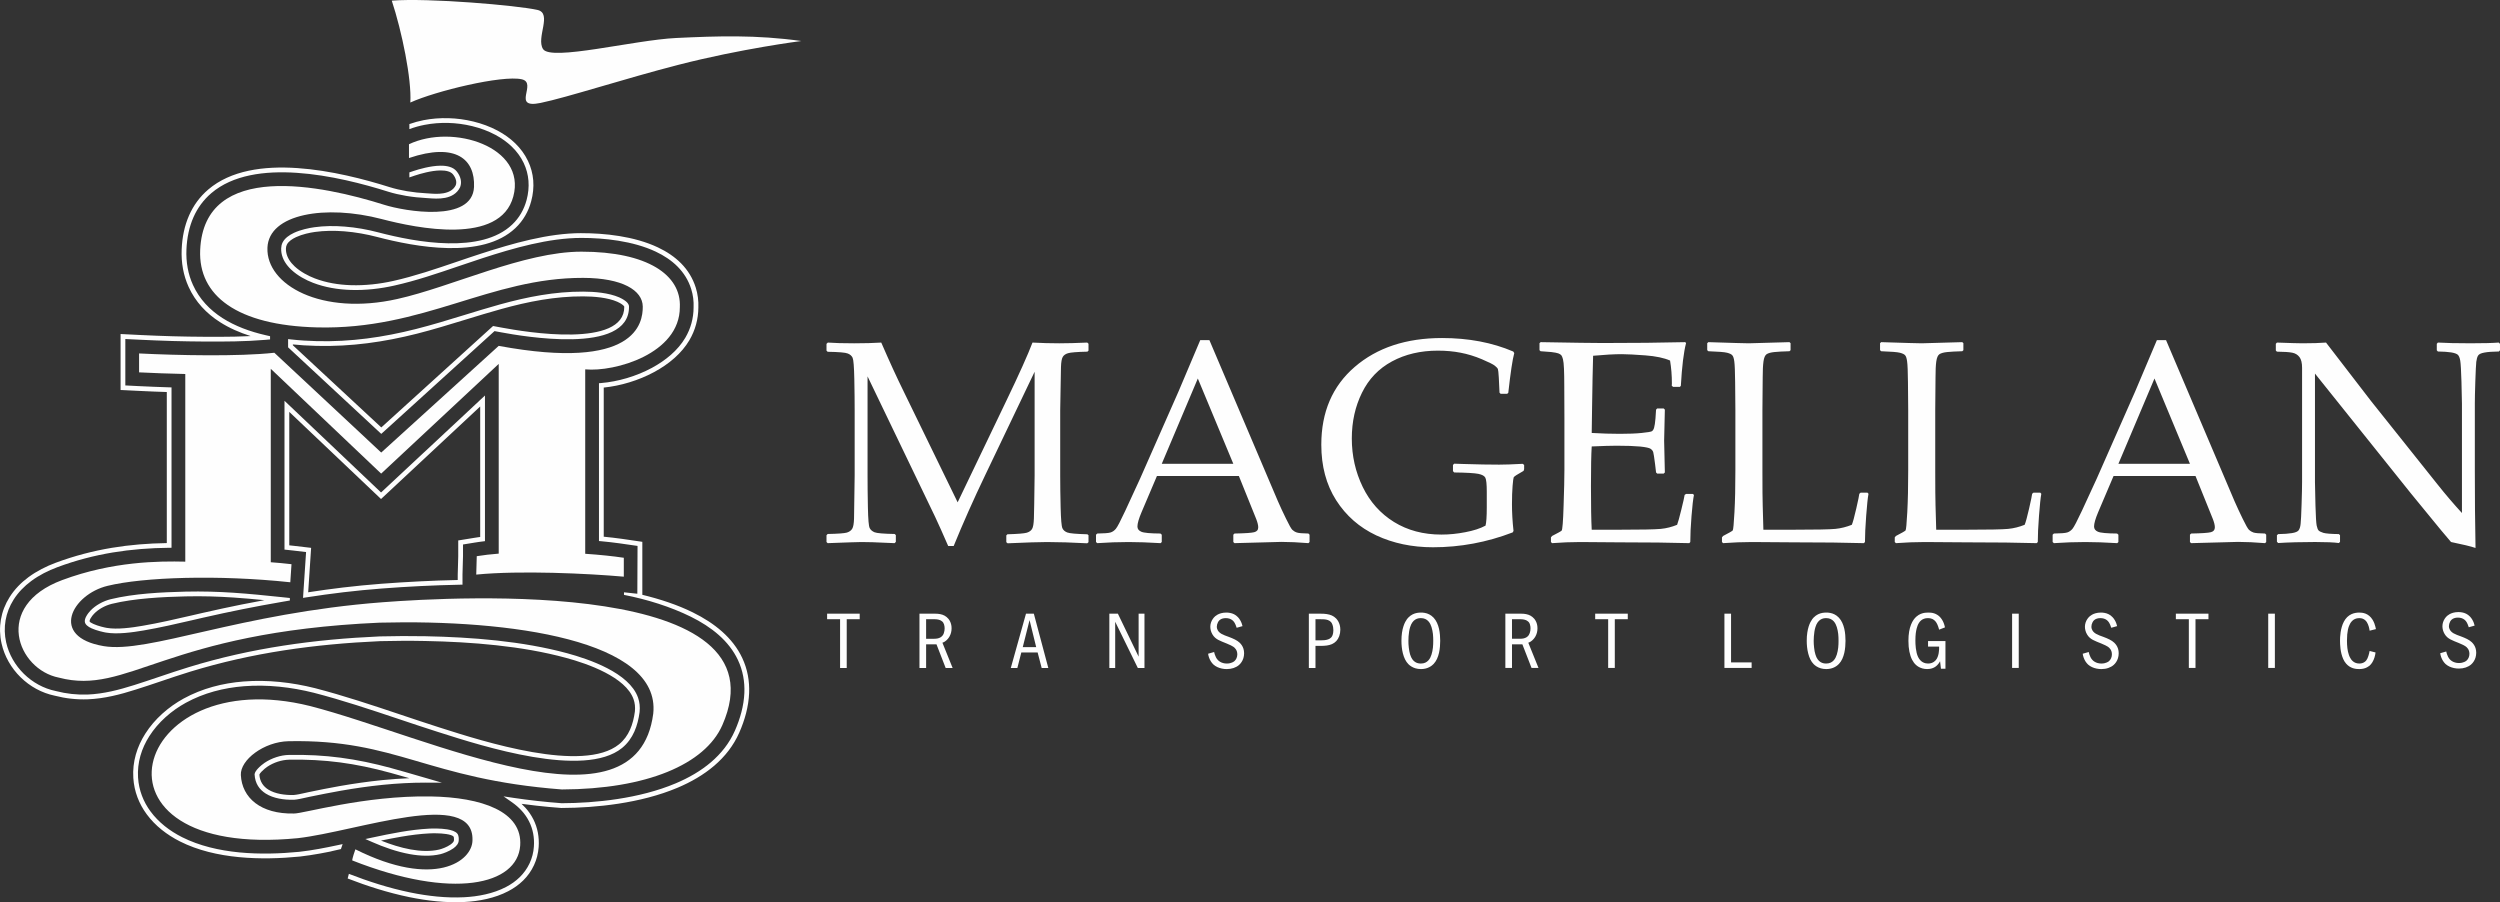
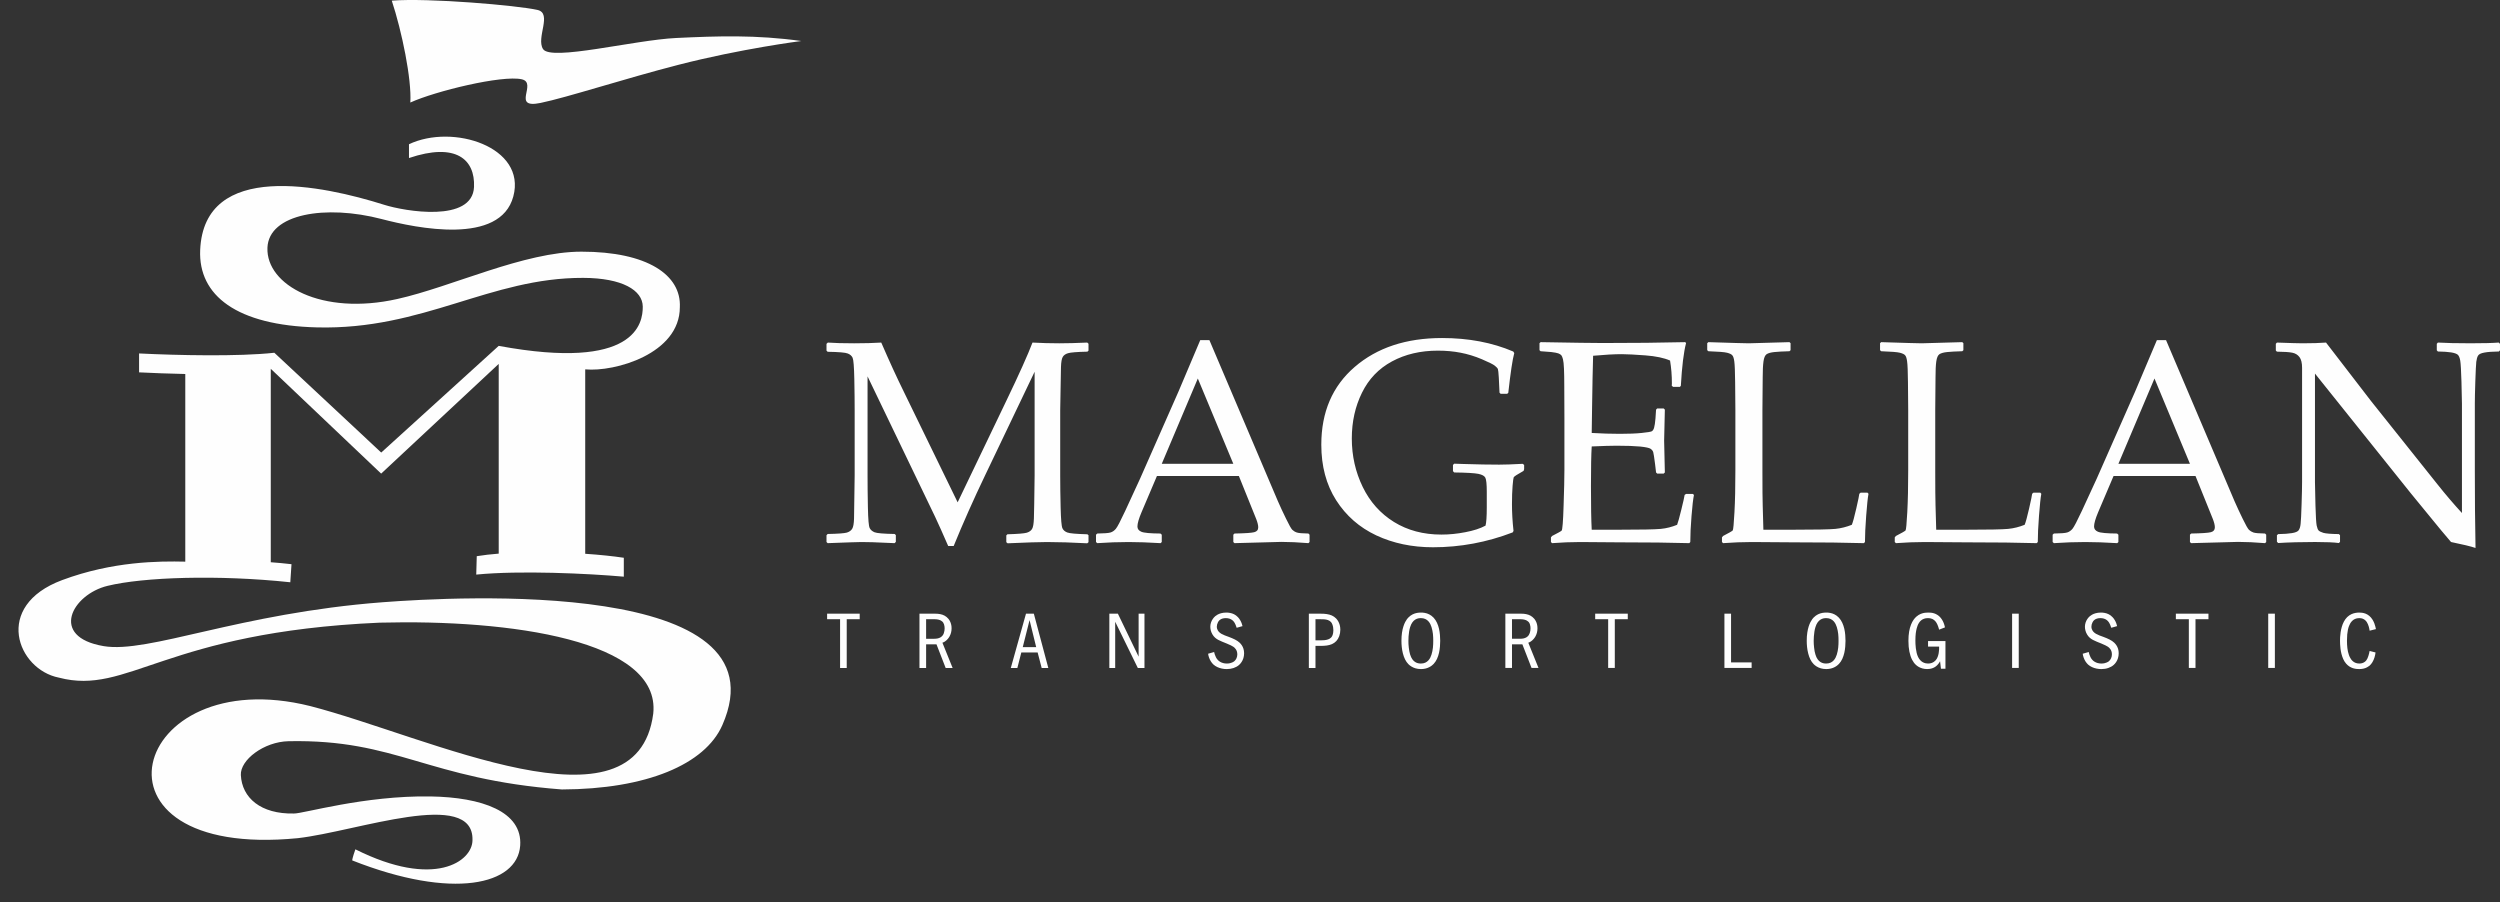
<svg xmlns="http://www.w3.org/2000/svg" xml:space="preserve" width="191.673mm" height="69.173mm" style="shape-rendering:geometricPrecision; text-rendering:geometricPrecision; image-rendering:optimizeQuality; fill-rule:evenodd; clip-rule:evenodd" viewBox="0 0 18918.53 6827.52">
  <rect x="0" y="0" width="18918.53" height="6827.52" fill="#333333" stroke="none" />
  <defs>
    <style type="text/css">  .fil0 {fill:#FEFEFE}  </style>
  </defs>
  <g id="Слой_x0020_1">
-     <path class="fil0" d="M3101.63 6463.66c-99.2,-17.91 -199.23,-53.65 -285.86,-91.9l-50.94 -22.5 54.38 -11.57c68.92,-14.74 140.44,-29.74 212.8,-41.94 72.17,-12.18 144.79,-21.56 215.43,-25.1 25.06,-1.36 85.76,-2.56 135.66,5.25 33.66,5.32 63.3,15.06 77.47,32.35 5.73,6.93 8.66,16.41 9.96,25.58 1.14,7.5 1.14,15.16 0.93,20.73l0 0.11 0 1.19 0 1.88c0,24.59 -17.46,45.69 -41.16,62.47 -31.82,22.56 -76.11,38.45 -97.47,43.66l-0.06 0c-71.47,16.88 -150.97,14.12 -231.14,-0.21l0 0zm-218.55 -102.58c71.21,28.4 148.52,53.3 224.89,67.15 75.54,13.56 150.11,16.22 216.51,0.53l0.01 -0.1c18.8,-4.39 57.46,-18.35 84.96,-37.78 14.96,-10.67 26.05,-22.24 26.05,-33.13l-0.1 0 0 -1.88 0.1 -0.36 0.06 -1.77c0.11,-4.08 0.11,-9.64 -0.74,-14.96 -0.51,-3.54 -1.19,-6.61 -2.08,-7.61 -7.71,-9.48 -29.23,-15.68 -55.07,-19.64 -46.78,-7.23 -104.56,-6.08 -128.57,-4.89 -68.87,3.39 -140.08,12.59 -211.1,24.64 -51.88,8.86 -103.87,19.12 -154.92,29.8l0 0zm215.37 -472.1c-49.12,-14.16 -98.26,-28.18 -147.33,-41.61l0 0.1c-131.02,-35.74 -254.18,-61.69 -378.23,-78.04 -124.31,-16.21 -250.06,-23.13 -386.08,-20.47 -27.76,0.62 -56.64,5.87 -84.36,14.84 -28.75,9.27 -56.1,22.6 -80.27,38.87 -9.85,6.61 -29.18,21.77 -43.91,37.55 -7.65,8.35 -13.81,16.27 -15.59,21.68 3.71,53.4 30.17,89.55 67.58,113.15 52.2,32.77 125.76,42.41 190.31,41.21l0 0 2.86 0 0 -0.21c23.29,-1.83 54.54,-8.85 82,-14.95 10.11,-2.25 19.64,-4.48 27.5,-6.1 41.37,-8.54 81.8,-16.93 119.35,-24.32 39.82,-7.77 79.76,-15.38 120.03,-22.51 105.77,-18.38 212.82,-33.85 320.81,-44.74 68.3,-6.84 136.77,-11.73 205.32,-14.44l0.01 0zm66.95 -18.02l56.57 16.35 122.02 35.42 -127.02 -0.21c-106.7,0 -213.64,6 -320.29,16.67 -106.27,10.79 -212.56,26.16 -318.16,44.7 -39.59,6.82 -79.46,14.43 -119.19,22.3 -42,8.02 -81.07,16.27 -119.04,23.97 -8.75,1.97 -17.66,3.9 -27,5.93 -28.75,6.51 -61.62,14.02 -87.09,15.94l-1.1 0 -3.91 0.1c-70.29,1.57 -151.13,-9.52 -210.1,-46.68 -47.47,-29.79 -80.86,-75.79 -84.51,-144.3l-0.1 -2.24 0.31 -1.83c2.35,-13.14 12.46,-27.76 25.06,-41.31 16.72,-18.08 38.96,-35.38 50.38,-43.14 26.83,-18.02 57.32,-32.77 89.08,-43.02 30.84,-10.17 63.21,-16.1 94.86,-16.68l0.06 0c137.86,-2.66 265.27,4.27 391.36,20.84 126.38,16.68 250.94,42.94 383.05,78.68l0.01 0.21c68.86,18.7 136.86,38.45 204.75,58.29l0 0zm-1395.86 -1385.26c117.71,7.81 235.81,19.95 363.08,33.18l60.74 6.41 0 19.02 -59.55 10.27c-105.81,18.34 -201.6,36.05 -298.55,55.59 -97.05,19.33 -193.46,40.27 -300.16,64.48 -26.19,6.1 -52.44,12.1 -78.69,18.24 -122.75,28.45 -246.58,57.05 -370.25,78.15 -42.4,7.2 -91.53,14.84 -140.5,18.8l-0.04 0c-49.8,4.17 -99.95,4.59 -143.9,-2.87 -16.08,-2.75 -70.06,-14.42 -109.02,-32.13 -27.05,-12.31 -48.23,-28.6 -50.74,-49.04 -1.7,-13.13 3.1,-27.92 10.68,-41.73 9.44,-17.6 23.61,-34.59 32.55,-43.96 19.83,-20.53 43.73,-38.36 69.39,-52.62 26.48,-14.96 55.17,-26.16 83.63,-33.13l0 0c87.26,-21.31 184.58,-34.59 282.27,-43.18 96.58,-8.24 194.83,-11.89 284.08,-14.11 128.4,-2.97 246.83,0.82 364.99,8.64l0 0zm231.22 55.95c-79.38,-7.82 -156.45,-14.74 -233.66,-19.96 -117.54,-7.81 -235.13,-11.56 -361.67,-8.65 -87.62,2.03 -184.57,5.72 -281.88,14.17 -96.25,8.33 -191.83,21.36 -276.76,42.09l-0.1 0c-25.36,6.27 -50.88,16.31 -74.64,29.55 -22.64,12.7 -43.58,28.28 -60.83,46.31 -7.44,7.71 -19.17,21.82 -26.85,35.99 -4.28,7.94 -7.23,15.59 -6.61,20.27 0.71,5.58 13.25,13.14 29.79,20.43 35.69,16.3 85.31,26.98 100.06,29.53 40.49,6.87 87.77,6.51 135.1,2.5l0 0c48.11,-3.86 96.03,-11.36 137.38,-18.49 122.9,-20.84 246.12,-49.45 368.25,-77.64 26.24,-6.08 52.53,-12.35 78.7,-18.22 108.89,-24.81 205.62,-45.69 301.11,-64.92 56.58,-11.31 113.48,-22.1 172.61,-32.98l0 0zm1499.19 -193.55l0 58.51 0 17.71 -17.81 0.33c-99.41,1.91 -199.17,5.52 -298.94,10.36 -98.51,4.79 -197.6,11.19 -296.37,18.75 -97.06,7.28 -192.86,16.99 -288.05,28.07 -96.07,11.46 -190.41,24.59 -283.35,39.18l-22.19 3.54 1.4 -22.5 21.58 -324.46 -98.21 -11.52c-9.48,-0.99 -17.71,-1.92 -24.44,-2.66 -9.28,-1 -17.71,-1.92 -24.38,-2.61l-16.31 -1.67 0 -16.26 0 -1067.98 0 -41.94 30.48 28.91 700.29 664.96 755.97 -705.53 30.42 -28.3 -0.1 41.58 0 1044.59 0.1 16 -15.93 2.02c-11.46,1.31 -21.99,2.88 -31.57,4.18 -11.08,1.61 -21.58,3.28 -31.52,4.89l-87.21 14.12 0 88.47c0,22.14 -1.1,46.15 -1.98,70.18 -0.99,22.5 -1.88,44.79 -1.88,69.07l0 0zm-36.14 41.01l0 -41.01c0,-22.24 0.93,-46.46 2.02,-70.48 0.95,-22.31 1.83,-44.6 1.83,-68.77l0 -103.82 0 -15.38 15.21 -2.35 102.32 -16.67c11.3,-1.91 22.08,-3.52 32.31,-4.99 5.63,-0.78 11.08,-1.52 16.35,-2.18l0.01 -987.46 -738.07 688.68 -12.4 11.51 -12.24 -11.61 -682.1 -647.63 0 1009.74 8.37 0.94c9.7,1 17.88,1.92 24.66,2.66l115.28 13.48 17.09 1.97 -1.19 17.09 -21.14 319.2c87.93,-13.54 175.31,-25.68 262.51,-36.05 95.49,-11.3 191.88,-20.74 289.45,-28.3 97.74,-7.29 196.97,-13.69 297.42,-18.59 93.47,-4.7 187.65,-8.02 282.32,-10l0 0zm-823.86 2223.6c144.09,56.16 302.95,107.68 463.6,140.72 136.97,28.17 275.32,43.03 407.19,36.41 106.65,-5.27 222.19,-27.14 318.58,-77.63 76.37,-39.86 140.7,-98.1 178.89,-180.51 9.01,-19.33 16.27,-39.44 21.57,-60.34l0 0c5.44,-20.74 8.86,-42.29 10.32,-64.28 2.56,-33.92 0.72,-67.56 -5.53,-100.33 -6.04,-31.37 -16.36,-62.05 -31.2,-91.28l0 0c-14.59,-28.92 -32.71,-54.86 -53.66,-78.25 -22.25,-24.8 -47.92,-47.2 -76.16,-66.74l-63.15 -44.06 76.01 11.5c59.29,8.86 118.67,16.46 178.02,23.09 59.39,6.61 119.19,12.24 179.68,16.83l4.79 0.46 3.6 0c251.63,-0.89 585.51,-34.07 860.49,-150.19 197.87,-83.41 365.14,-210.02 448.24,-398.55 40.48,-91.9 67.68,-189.05 71.64,-285.9 3.44,-84.56 -10.78,-169.11 -49.13,-250.23 -67.66,-143.05 -198.17,-248.65 -357.43,-327.11 -151.65,-74.61 -329.36,-130.46 -504.3,-164.53l0 -19.54 100.92 10.9c0,-119.78 1.61,-242.1 1.61,-361.86 -91.69,-13.7 -183.12,-27.14 -275.55,-35.59l-16.35 -1.46 0 -16.35 0 -1161.3 0 -16.67 16.51 -1.24c127.12,-10.69 264.97,-50.69 383.96,-114.77 106.85,-57.77 198.37,-135.03 252.82,-227.82 20.59,-35.01 36.15,-71.94 46.58,-109.97 10.47,-38.4 15.94,-78.04 16.1,-118.58l0 -0.78c1.05,-23.75 0,-47.61 -2.97,-71.05 -2.96,-22.88 -7.87,-45.59 -14.89,-67.83 -42.2,-134.85 -143.42,-224.5 -267.99,-283.33 -174.11,-82.1 -393.55,-104.08 -562.86,-104.08l0 0c-123.94,0 -251.95,19.23 -378.27,47.92 -127.13,28.82 -252.41,67.28 -370.63,105.5 -57.67,18.75 -118.88,39.49 -180.52,60.55 -160.56,54.74 -323.78,110.43 -486.64,146.64l0 0c-104.29,23.49 -217.71,36.73 -329.82,33.08 -98.37,-3.28 -195.73,-19.64 -284.81,-53.86 -53.25,-20.31 -116.07,-53.4 -164.16,-98.37 -37.98,-35.52 -66.89,-78.46 -75.18,-128.62 -0.88,-5.69 -1.5,-11.51 -1.88,-17.09l0 0 0 -0.11c-0.41,-5.52 -0.47,-11.31 -0.21,-17.18 0.26,-7.56 1.2,-15.07 2.91,-22.41 1.9,-7.61 4.49,-14.96 8.03,-21.88 16.1,-31.52 48.45,-55.12 85.9,-72.64 51.33,-23.91 113.11,-36.62 153.8,-42.35 74.09,-10.36 152.39,-11.29 230.27,-4.89 86.47,6.72 172.91,22.41 252.55,43.39 145.63,38.03 341.34,79.76 530.31,83.1 186.56,3.58 366.71,-30.01 484.03,-141.55 26.67,-25.21 49.13,-53.71 67.1,-84.34 18.51,-31.41 32.57,-65.7 42.31,-101.95 12.91,-48.51 17.91,-97.38 14.11,-145.41 -3.7,-46 -15.48,-91.49 -36.31,-134.93 -44.8,-93.68 -122.48,-163.59 -214.17,-212.67 -109.4,-58.39 -238.49,-87 -355.82,-90.03 -59.96,-1.61 -121.17,2.93 -181.08,14.76 -38.87,7.55 -76.96,18.24 -113.83,32.03l0 -38.23c34.79,-12.4 70.69,-22.2 107,-29.43 62.1,-12.1 125.91,-16.88 188.69,-15.17 122.48,3.28 257.42,33.18 371.98,94.25 97.98,52.41 181.35,127.8 229.74,228.97 22.82,47.61 35.8,97.36 39.91,147.63 4.08,52.1 -1.34,105.2 -15.42,157.5 -10.41,39.28 -25.84,76.43 -46.04,110.8 -19.74,33.76 -44.23,64.71 -73.31,92.38 -125.39,119.14 -314.47,155.09 -509.51,151.44 -192.61,-3.48 -391.2,-45.9 -538.62,-84.4 -77.64,-20.31 -161.83,-35.46 -246.43,-42.29 -75.65,-5.89 -151.34,-5.21 -222.5,4.69 -38.13,5.36 -95.96,17.3 -143.53,39.48 -30.83,14.43 -56.98,32.83 -68.97,56.27 -2.29,4.8 -4.07,9.33 -5.15,13.91 -1.14,4.8 -1.82,10.02 -1.98,15.27 -0.15,4.37 -0.16,9.07 0.17,13.75l0 0c0.31,4.6 0.78,9.17 1.55,13.44 6.83,41.43 31.47,77.74 64.09,108.26 44.13,41.21 102.68,71.85 152.53,91.07 85.39,32.65 178.69,48.35 273.14,51.36 108.78,3.58 219.23,-9.32 320.87,-32.15l0 0.01c160.25,-35.69 322.74,-91.17 482.89,-145.72 59.75,-20.32 119.14,-40.69 181.14,-60.63 118.88,-38.45 245.38,-77.2 373.58,-106.33 128.95,-29.28 259.6,-48.93 386.2,-48.93l0 0.21c173.49,-0.21 398.49,22.56 578.28,107.44 132.95,62.66 241.36,159.15 287.01,305.07 7.54,23.96 12.96,48.72 16.14,74.14 3.3,25.57 4.39,51.32 3.4,77.06 -0.41,43.55 -6.16,86.17 -17.51,127.27 -11.3,41.32 -28.07,81.01 -50.21,118.79 -58.04,98.87 -154.53,180.66 -266.79,241.2 -118.27,63.81 -254.44,104.52 -381.56,117.44l0.01 1128.53c92.79,8.84 184.56,22.6 276.67,36.46l15.37 2.39 0 15.58c0,127.02 0,254.19 0,381.31l0 3.96c133.63,32.45 264.97,75.39 381.57,132.89 166.08,81.59 302.51,192.62 374.05,344 41,86.58 56.2,176.87 52.55,266.89 -4.17,101.86 -32.44,203.48 -74.65,299.26 -87.26,197.92 -261.52,330.19 -467.25,417.09 -280.23,118.16 -619.18,152.12 -874.45,152.95l-4.84 0 -1.41 0 -4.8 -0.41c-60.39,-4.48 -120.71,-10.17 -180.93,-16.89 -38.19,-4.36 -76.17,-8.96 -113.93,-14.06 10.41,9.58 20.36,19.75 29.91,30.42 23.08,25.53 42.93,54.23 58.96,85.8l0.06 0c16.4,32.35 27.76,66.22 34.49,101.02 6.82,35.74 8.85,72.58 6.2,109.51 -1.73,23.7 -5.59,47.4 -11.52,70.58l0.06 0.21c-5.79,22.61 -13.71,44.76 -23.76,66.43 -41.89,90.5 -112.02,153.9 -195.02,197.24 -101.58,53.3 -222.4,76.17 -333.67,81.79 -134.83,6.83 -276.21,-8.43 -415.99,-37.13 -161.7,-33.3 -321.08,-84.78 -465.43,-140.83l9.07 -35.22zm-743.26 -4069.56c-82.9,-26.15 -162.12,-60.63 -232.84,-106.11 -100.87,-64.72 -184.38,-151.13 -236.59,-266.32 -19.97,-43.82 -33.91,-89.61 -42.56,-136.34 -8.92,-48.51 -11.93,-98.21 -9.79,-148.22 3.81,-90.91 21.44,-178.28 56.76,-257.77 32.32,-72.94 79.5,-138.99 144.47,-194.43 170.18,-145.19 419.73,-179.42 674.32,-162.01 252.3,17.12 509.66,84.65 698.57,144.3 40.06,12.6 85.01,22.82 130.6,30.53 49.65,8.22 99.88,13.75 145.09,15.78l0.05 0c7.04,0.32 13.33,0.68 20.58,1.3 56.54,4.58 166.24,13.24 203.45,-61.96 4.74,-12.65 4.74,-25.67 2.02,-37.75 -3.75,-16.46 -12.6,-31.84 -22.71,-44.54 -17.77,-22.51 -53.82,-30.06 -94.76,-29.86 -70.43,0.72 -153.74,25.37 -193.75,38.66l-41.72 14.16 0 -38.09 30.26 -10.16c41.83,-14.12 129.41,-39.59 204.96,-40.47 51.1,-0.53 97.2,10.37 123.25,43.35 13.09,16.44 24.59,36.73 29.6,59.02 4.32,19 3.96,39.26 -3.81,59.48l-0.32 0.95 -0.31 0.62c-47.71,97.74 -174.05,87.68 -238.91,82.58 -8.12,-0.58 -15.42,-1.2 -19.49,-1.32 -46.78,-2.22 -98.51,-7.71 -149.46,-16.24 -47.31,-7.98 -94.08,-18.56 -135.51,-31.57 -186.97,-59.13 -441.51,-125.97 -690.13,-142.74 -246.3,-16.88 -486.72,15.48 -648.39,153.31 -60.84,52 -104.89,113.48 -135.11,181.66 -33.26,74.87 -49.92,158.11 -53.62,244.59 -2.01,47.41 0.87,94.41 9.29,140.31 7.96,43.86 21.16,86.79 39.96,128.11 49.06,108.04 127.9,189.68 223.17,250.74 96.11,61.63 209.26,102.84 325.84,129.52l34.6 7.92 0 24.44 -37.09 3.28c-74.61,6.4 -151.85,9.73 -229.37,11.46 -76.57,1.67 -153.11,1.56 -227.75,1.25 -81.78,-0.42 -163.52,-1.93 -245,-4.08 -82.74,-2.45 -165.11,-5.72 -246.92,-9.68l-109.15 -5.36 0 109.23 0 143.07 0 98.93 98.83 5.04c39.25,1.98 78.19,3.6 116.61,5.21 39.46,1.62 78.4,2.87 116.68,4.17l17.46 0.52 0 17.41 0 1178.28 0 17.81 -17.83 0.11c-145.23,1.5 -287.2,12.41 -427.78,35.69 -140.27,23.54 -279.05,59.34 -417.95,111.11 -70.05,26.16 -138.56,60.45 -198.67,105.24 -52.07,38.77 -97.89,85.08 -132.96,140.72 -30.77,48.81 -51.13,101.54 -60.65,156.29 -9.44,54.55 -8.1,111.13 4.59,167.29 20.36,90.86 68.45,173.28 134.16,237.88 65.72,64.54 149.27,111.02 240.41,129.67l0.89 0.26c39.61,10.32 79.46,17.62 119.73,22.09 40.24,4.37 80.66,5.83 121.61,4.37 59.8,-2.35 118.95,-11.3 177.51,-23.91 58.79,-12.82 116.81,-29.6 174.44,-47.71l0 0c65.1,-20.53 126.82,-41.53 188.71,-62.26 74.49,-25.17 148.96,-50.38 224.58,-73.45 237.46,-73 475.25,-125.56 715.58,-162.71 240.38,-37.35 483.09,-58.91 730.82,-69.91l0.37 0c57.09,-1.51 114.5,-2.34 172.01,-2.56 57.43,-0.31 114.84,0.22 172.03,1.31 174.58,3.48 358.22,12.76 540.15,32.44 182.39,19.85 363.58,50.5 532.84,96.49 82.42,22.41 198.86,59.34 302.69,113.15 106.22,54.97 199.73,128.21 232.92,222.6 6.05,17.19 9.95,34.81 11.88,52.52 2.02,18.55 1.98,37.15 0,55.75l0 0.72c-6.82,51.01 -18.87,101.75 -39.65,148.06 -21.04,46.99 -51.11,89.67 -93.3,124.05 -286.58,232.39 -1055.8,-13.65 -1379.9,-117.32l-20.52 -6.43c-97.48,-31.14 -192.34,-62.87 -287.42,-94.76 -214.23,-71.79 -429.65,-143.94 -645.33,-199.52l0 0c-169.16,-42.31 -350.62,-63.47 -527.43,-49.45 -154.02,12.14 -304.46,50.91 -440.16,125.24l0 0c-109.6,60.06 -209.38,147.38 -276.48,252.79 -58.87,92.36 -92.49,199 -85.27,313.3 6.21,97.68 40.85,183.64 94.55,256.43 60.19,81.69 144.39,147.22 239.41,194.95 129.85,65.42 279.54,99.92 432.31,114.87 153.54,14.75 310.19,9.64 453.37,-4.37l1.56 -0.21c49.12,-5.53 98.19,-13.13 147.17,-21.89 48.61,-8.75 98.47,-18.9 148.59,-29.69l31.1 -6.72 -10.27 30.01c-0.88,2.76 -1.67,5.21 -2.51,7.71l-63.75 14.49c-5.73,1.5 -11.31,2.92 -16.67,4.26 -26.57,5.27 -53.19,10.48 -80.14,15.38 -50.43,8.96 -100.45,16.77 -149.42,22.34l-0.31 0 -1.92 0.23c-145.04,14.26 -304.09,19.43 -460.11,4.17 -156.96,-15.17 -311.01,-50.85 -445.25,-118.42 -99.71,-50.17 -188.43,-119.25 -252.13,-205.73 -57.7,-78.15 -94.94,-170.47 -101.57,-275.44 -7.74,-122.54 28.07,-236.41 90.93,-334.99 70.52,-110.81 175.02,-202.29 289.48,-265.16l0.05 0c140.59,-76.9 295.89,-117.02 454.52,-129.41 180.98,-14.39 366.38,7.07 539.13,50.33l0.06 0c217.67,56.41 433.39,128.52 647.87,200.35 96.81,32.46 193.34,64.82 286.85,94.76l20.53 6.51c318.58,101.85 1074.82,343.58 1346.29,123.43 37.51,-30.43 64.28,-68.51 83.21,-110.81 19.17,-42.67 30.37,-89.66 36.73,-137.49 1.62,-16.14 1.71,-32.45 0,-48.33 -1.68,-15.06 -4.95,-30.01 -10.17,-44.55 -29.7,-84.23 -116.38,-151.17 -215.37,-202.39 -101.28,-52.62 -215.04,-88.72 -295.59,-110.51 -167.07,-45.58 -346.35,-75.8 -527.17,-95.43 -181.35,-19.76 -363.91,-28.91 -537.12,-32.26 -57.15,-1.25 -114.26,-1.62 -171.31,-1.46 -56.71,0.21 -113.76,1.15 -170.87,2.56l0 0c-246.72,10.99 -488.1,32.67 -726.75,69.5 -238.6,36.93 -474.6,89.14 -710.61,161.5 -74.94,23.09 -149.43,48.15 -223.7,73.36 -63.93,21.58 -127.8,43.03 -189.32,62.36l-0.07 0c-58.63,18.65 -117.77,35.74 -177.59,48.66 -60.1,13.13 -121.24,22.2 -183.78,24.65 -42.87,1.61 -85.12,0 -126.94,-4.59 -41.58,-4.47 -82.87,-12.24 -124.26,-22.82 -98.04,-20.31 -187.56,-70.17 -258.05,-139.41 -70.54,-69.18 -122.07,-157.81 -144.03,-255.59 -13.74,-60.95 -15.21,-122.16 -4.96,-181.09 10.32,-59.56 32.38,-116.75 65.79,-169.53 37.54,-59.65 86.43,-109.29 141.88,-150.49 62.98,-46.69 134.53,-82.74 207.62,-109.99 141.23,-52.51 282.24,-89.03 424.6,-112.84 136.43,-22.71 274.47,-33.7 415.49,-35.84l0 -1143.17c-33.63,-1.05 -66.82,-2.12 -99.56,-3.48 -39.37,-1.62 -78.41,-3.23 -116.96,-5.27l-115.95 -5.77 -17.2 -0.72 -0.04 -17.2 0 -116.22 0 -143.07 0 -128.2 0 -18.91 18.94 0.93 128.04 6.41c82.39,4.07 164.53,7.2 246.24,9.54 81.58,2.24 163,3.7 244.04,4.06 74.34,0.41 150.61,0.53 227.02,-1.09 39.92,-0.94 80,-2.25 120.07,-4.27l0 0zm976.33 729.04l-687.05 -638.39 -5.79 -5.26 0 -7.87 0 -34.49 0 -20.17 19.91 2.35c33.9,3.86 67.5,6.62 100.23,8.86 33.49,2.14 65.75,3.48 96.43,4.26 128.84,3.29 254.23,-3.96 378.64,-19.85 124.3,-15.72 247.81,-40.37 372.75,-71.98 122.53,-31.06 242.51,-67.89 362.44,-104.72 90.7,-27.88 181.39,-55.79 273.04,-81.22 103.73,-28.6 206.76,-53.09 310.91,-70.18 104.29,-17.14 209.83,-26.98 318.46,-26.67 42.46,0.11 90.54,2.14 137.74,8.66 47.94,6.49 95.3,17.4 135.72,35.1 11.04,5.05 31.57,15.27 47.26,27.68 12.35,9.63 22.3,21.04 25.31,33.86l0.02 0.11c0.36,1.55 0.56,2.96 0.72,4.47l0 0.31c0.17,1.15 0.21,2.46 0.21,3.75l0 0.11c1.61,185.63 -202.56,241.27 -428.25,246.26 -218.28,5.05 -456.83,-36.83 -538.83,-52.1l-50.69 -9.39 -844.8 766.73 -12.3 10.99 -12.08 -11.21zm-656.84 -659.43l669.19 621.78 839.23 -761.51 6.66 -5.98 8.72 1.61 59.38 10.99c81.18,14.96 317.02,56.6 531.61,51.69 207.13,-4.74 394.37,-52.41 393.11,-209.89l-0.11 -0.74 -0.04 0 0 -0.32c-0.89,-3.54 -5.89,-8.7 -12.51,-13.7 -12.93,-10.36 -30.17,-18.9 -39.45,-23.03 -36.97,-16.26 -81.1,-26.25 -126.01,-32.45 -45.69,-6.21 -91.95,-8.23 -132.95,-8.44 -106.43,-0.42 -210.05,9.49 -312.73,26.26 -102.64,16.98 -204.43,40.99 -307.02,69.5 -91.11,25.27 -181.65,52.92 -272.15,80.79 -120.86,37.04 -241.88,74.3 -364.15,105.4 -125.77,31.88 -250.69,56.57 -377.02,72.66 -126.13,16.06 -253.41,23.29 -383.95,20.08 -32.2,-0.74 -65.03,-2.14 -97.84,-4.18 -27.03,-1.88 -54.38,-4.11 -81.95,-6.93l0 6.42z" />
    <path class="fil0" d="M1402.1 4250.22l0 -1420.01c-126.75,-2.86 -247.71,-7.23 -349.63,-12.45 0,-47.61 0,-95.24 0,-143.06 285.05,14.16 752.27,24.73 1023.63,-5.27l808.81 755.2 889.04 -807.29c1036.88,191.97 1091.1,-171.98 1090.12,-297.21 -1.04,-123.63 -154.88,-216.46 -450.78,-217.35 -706.44,-2.14 -1207.83,394.79 -2013.81,374.73 -607.57,-15.06 -899.4,-241.05 -884.65,-585.46 29.05,-681.44 927.68,-488.93 1392.02,-342.39 157.08,49.75 668.72,137.22 680.29,-135.03 8.9,-207.61 -135.81,-339.16 -492.21,-218.75l0 -104.41c331.59,-157.44 889.98,20.01 789.57,395.01 -99.24,370.87 -730.13,240.73 -996.81,171.03 -421.58,-110.3 -854.4,-41.11 -863.92,217.67 -10.3,281.63 409.63,516.17 982.65,387.44 411.46,-91.48 958.65,-358.17 1393.49,-358.17 501.07,0 756.41,177.24 744.72,420.27 0.02,352.74 -492.68,491.44 -716.07,470.38l0 1395.53c108.1,7.33 208.65,17.71 292.06,30.21 0,47.6 0,95.34 0,143.05 -274.23,-24.32 -785.01,-48.25 -1116.7,-15.78 0,-47.82 3.9,-91.53 3.9,-139.25 50.28,-8.28 106.34,-14.59 166.15,-19.39l0 -1435.68 -889.66 830.27 -835.27 -793.23 0 1463.87c50.16,3.7 102.21,8.28 156.86,14.8l-9.06 136.74c-545.61,-58.14 -1112.51,-39.17 -1383.15,27.14 -267.28,64.72 -443.83,385.84 -29.43,456.07 338.3,57.4 1022.25,-248.99 2110.46,-332.02 561.76,-42.72 3062.78,-184.58 2571.4,930.29 -131.22,297.54 -574.63,484.35 -1214.02,486.39 -1024.33,-78.25 -1245.78,-381.26 -2067.99,-365.14 -187.18,3.73 -366.98,141.9 -361.53,255.99 8.32,172.65 151.01,296.49 400.92,291.17 66.53,2.76 533.74,-137.22 1033.97,-129.2 389.11,6.2 697.69,113.78 678.99,372.71 -21.48,296.89 -508.69,412.3 -1270.97,111.43 0,-2.98 0.73,-18.45 23.92,-83.94 597.97,299.77 886.43,91.17 886.07,-69.7 10.68,-395.74 -874.97,-65.65 -1321.4,-14.75 -1688.2,165.73 -1272.39,-1341.71 94.04,-999.53 897.58,231.67 2471.69,1009.79 2595.31,57.09 59.23,-555.35 -1083.25,-714.3 -2071.68,-688.35 -1628.17,72.16 -1903.57,553.42 -2426.53,415.84 -313.29,-61.53 -501.27,-542.03 25.67,-738.21 382.19,-142.34 731.75,-144.05 931.23,-139.31l0 0z" />
    <path class="fil0" d="M5116.48 287.5c-316.27,15.17 -947.44,177.14 -1007.03,83.84 -54.49,-85.59 72.51,-270.24 -42.37,-296.23 -150.28,-34.06 -827.23,-92.47 -1102.42,-70.18 76.28,230.48 151.5,595.79 140.45,770.99 188.02,-85.96 695.13,-209.5 843.39,-175.84 121.97,27.56 -83.71,225.49 141.82,178.91 200.51,-41.22 632.15,-182.45 1042.2,-288.1 476.58,-122.69 931.3,-180.52 931.3,-180.52 -340.83,-47.61 -631.79,-37.92 -947.34,-22.86l0.01 -0.02z" />
    <path class="fil0" d="M17239.92 4109.5l-9.53 -9.95 0 -49.24 9.53 -8.49c43.86,-0.66 78.66,-3.22 104.44,-7.6 25.95,-3.96 42.83,-11.4 50.5,-21.25 7.39,-10.21 12.55,-25.95 14.83,-48.15 2.72,-22.41 4.91,-71.93 7.4,-149.77 2.56,-77.85 3.7,-133.43 3.7,-166.96l0 -865.03c0,-36.52 -6.61,-63.56 -19.74,-81.06 -13.13,-17.09 -31.11,-28.4 -54.14,-32.87 -22.55,-4.81 -61.68,-7.23 -116.53,-7.98l-8.24 -8.7 0 -50.48 8.24 -9.6c98.66,3.65 163.01,5.54 193.69,5.54 72.36,-0.01 131.53,-1.88 178.01,-5.52l341.14 443.23 502.1 629.54c60.65,76.43 122.48,148.72 185.25,217.13l0 -828.33c0,-25.69 -1.05,-80.39 -3.64,-164.47 -2.5,-83.63 -5.48,-137.07 -9.13,-159.32 -3.75,-22.62 -9.95,-37.66 -18.64,-45.58 -9.12,-7.77 -25.94,-13.87 -50.38,-17.73 -24.53,-3.96 -58.19,-6.19 -100.18,-6.82l-8.37 -8.86 0 -49.21 8.37 -9.6c57.68,3.65 140.39,5.54 247.36,5.54 97.65,-0.01 168.9,-1.88 213.02,-5.52l9.54 9.58 0 49.21 -8.39 8.86c-47.2,0.62 -83.61,3.28 -109.35,8.03 -25.48,4.37 -41.52,12.02 -48.19,23.03 -6.46,10.57 -10.9,26.25 -13.56,47.19 -2.06,20.37 -4.74,69.81 -7.23,147.44 -2.54,77.93 -3.69,133.78 -3.69,168.22l0 508.1 1.15 294.61c1.1,96.44 2.54,192.91 4.05,290.07 -35.56,-12.07 -97.26,-26.92 -185.3,-44.95l-75.95 -89.86 -228.03 -278.42 -725.71 -906.48 0 821.04c0,32.88 1.19,91.28 3.69,175.32 2.46,84.44 5.42,135.24 9.11,153.16 3.72,17.77 8.39,30.21 13.87,36.93 5.94,6.88 18.29,13.09 36.88,19.02 19.02,5.36 58.1,8.66 117.27,9.32l8.86 8.49 0 50.44 -8.84 8.75c-36.89,-5.05 -96.81,-7.71 -179.64,-7.71 -106.32,0 -199.58,2.66 -279.6,7.71l0.01 0zm-1209.17 -599.58l541.5 0 -268.46 -645.64 -273.04 645.64zm-488.1 600.32l-9.52 -8.45 0 -55.48 9.52 -8.86c51.78,-0.68 85.39,-3.23 100.5,-7.92 14.83,-4.49 28.44,-13.91 40.1,-27.76 11.63,-13.86 35.53,-59.56 71.27,-136.24l112.54 -244.13 290.86 -659.55c55.16,-129.29 109.56,-258.34 163.99,-387.75l69.45 0 457.16 1074.97 60.89 143.28c17.99,40.99 38.34,85.07 61.79,132.99 23.09,47.53 39.08,76.01 47.92,84.35 9.23,8.44 20.12,15.38 33.18,19.85 13.15,4.69 42.83,7.23 88.37,7.92l8.6 8.86 0 55.48 -8.6 8.45c-75.49,-6.2 -143.79,-9.5 -204.59,-9.5 -118.25,3.7 -236.72,6.94 -354.98,9.5l-8.84 -8.45 0 -55.48 8.84 -8.86c79.61,-1.5 129.67,-4.64 149.73,-10.16 20.07,-5.15 29.91,-17.61 29.91,-36.84 0,-15.78 -5.01,-36.31 -14.9,-62.14l-131.53 -326.24 -620.13 0 -116.55 274.04c-20.78,49.22 -30.99,85.08 -30.99,108.15 0.01,17.83 9.48,30.95 28.81,39.38 19.49,8.86 67.99,13.13 145.4,13.81l9.91 8.86 0 55.48 -8.66 8.45c-92.27,-5.54 -172.65,-8.45 -241.94,-8.45 -78.67,0 -157.54,2.92 -237.51,8.45l0 0zm-1315.55 -1513.37l8.71 -7.71c176.86,5.67 279.23,8.75 306.22,8.75 24.17,-0.01 126.38,-3.09 307.26,-8.75l8.4 7.71 0 53.34 -8.39 7.71c-49.28,1.42 -87.38,3.44 -114.09,6.2 -26.94,2.76 -46.27,8.35 -58.35,16 -12.08,8.03 -20.12,26.25 -24.23,55.23 -4,28.81 -5.73,69.02 -5.73,120.5l-2.16 246.31 0 473.14c0,118.36 0.7,200.89 2.16,248.1l5.22 185.3 218.38 0c174.22,0 282.78,-2.14 325.82,-6.31 43.26,-4.26 84.87,-14.94 125.09,-31.05 7.73,-17.82 18.92,-59.13 33.66,-123.1 14.59,-64.34 22.3,-101.59 23.02,-111.43l9.46 -8.33 52.66 0 7.25 8.33c-5.48,28.5 -11.33,83.61 -17.47,165.88 -6.35,82.32 -9.17,148.31 -9.17,199.11l-8.39 8.45c-135.96,-3.98 -313.88,-6.2 -534.25,-6.2l-312.68 -2.25c-71.22,0 -143.96,2.92 -218.19,8.45l-8.86 -8.45 0 -35.42 8.86 -10.58c44.13,-22.6 68.34,-36.83 72.77,-41.62 3.96,-5.15 8.7,-51.16 13.09,-138.05 4.74,-87.01 6.97,-192.34 6.97,-315.04l0.01 -458.92 -1.83 -208.96c-0.72,-81.11 -2.92,-133.84 -6.37,-157.12 -2.89,-23.7 -7.92,-39.59 -14.84,-47.2 -6.65,-8.18 -19.8,-14.16 -39.07,-19.33 -19.07,-5.22 -66.54,-8.85 -142.23,-11.61l-8.7 -7.73 0 -53.34zm-1307.88 0l8.86 -7.71c176.71,5.67 279.06,8.75 306.06,8.75 24.23,-0.01 126.38,-3.09 307.21,-8.75l8.6 7.71 0 53.34 -8.59 7.71c-49.29,1.42 -87.27,3.44 -113.9,6.2 -27.12,2.76 -46.41,8.35 -58.38,16 -12.04,8.03 -20.22,26.25 -24.13,55.23 -4.01,28.81 -5.88,69.02 -5.88,120.5l-2.14 246.31 0 473.14c0,118.36 0.58,200.89 2.14,248.1l5.11 185.3 218.44 0c174.32,0 282.94,-2.14 325.97,-6.31 43.13,-4.26 84.65,-14.94 124.92,-31.05 7.66,-17.82 19.06,-59.13 33.61,-123.1 14.7,-64.34 22.35,-101.59 23.07,-111.43l9.55 -8.33 52.52 0 7.38 8.33c-5.63,28.5 -11.3,83.61 -17.5,165.88 -6.19,82.32 -9.23,148.31 -9.23,199.11l-8.38 8.45c-135.87,-3.98 -313.9,-6.2 -534.21,-6.2l-312.79 -2.25c-71.16,0 -143.9,2.92 -218.13,8.45l-8.66 -8.45 0 -35.42 8.67 -10.58c44.22,-22.6 68.33,-36.83 72.72,-41.62 3.95,-5.15 8.74,-51.16 13.13,-138.05 4.9,-87.01 6.97,-192.34 6.97,-315.04l0.01 -458.92 -1.77 -208.96c-0.79,-81.11 -2.98,-133.84 -6.27,-157.12 -2.9,-23.7 -8.12,-39.59 -15.04,-47.2 -6.62,-8.18 -19.7,-14.16 -39.08,-19.33 -19.02,-5.22 -66.53,-8.85 -142.02,-11.61l-8.84 -7.73 0 -53.34zm-1269.08 0l8.39 -7.71c244.84,4.47 401.5,6.61 469.75,6.61 234.23,0 442.51,-2.14 625.26,-6.61l5.48 7.71c-17.87,68.3 -31.01,175.61 -39.33,322.27l-6.71 8.33 -52.2 0 -9.85 -8.33c0.73,-6.61 0.98,-12.55 0.98,-17.29 0,-60.54 -4.68,-118.26 -13.85,-173.39 -44.79,-19.85 -107.01,-32.98 -186.73,-39.17 -79.64,-5.83 -139.45,-9.17 -179.37,-9.17 -56.35,0 -128.62,4.08 -216.2,12.09l-4.17 171.02 -3.28 195.69 -3.13 217.46c76.9,4.47 147.86,6.61 212.92,6.61 65.75,0 120.65,-2.14 164.77,-6.61 44.25,-4.49 70.18,-8.66 77.74,-13.13 7.34,-4.81 13.28,-13.92 16.76,-27.04 4.18,-13.13 7.46,-36.58 10.38,-70.12l4.37 -66.17 8.45 -8.86 49.28 0 8.85 8.86c-1.46,77.95 -3.4,156.09 -5.48,234.23l5.48 241.15 -8.85 8.45 -49.28 0 -8.45 -8.45 -7.6 -64.28c-6.21,-49.95 -11.11,-79.65 -13.92,-89.54 -2.66,-9.34 -9.58,-17.83 -19.74,-25.23 -10.31,-6.93 -36.89,-12.82 -79.72,-17.18 -42.71,-3.96 -101.53,-6.21 -176.81,-6.21 -41.31,0 -104.52,1.93 -189.16,5.59 -3.81,59.85 -5.73,159.56 -5.73,299.56 0,149.77 1.92,260.16 5.73,330.7l196.88 0c173.58,0 281.73,-2.14 325.49,-6.31 43.56,-4.26 84.87,-14.94 123.93,-31.05 6.48,-16.4 17.11,-54.34 31.68,-113.98 14.65,-59.8 23.19,-97.17 25.27,-112.12l10.58 -7.33 51.63 0 8.22 7.33c-6.19,30.74 -12.66,84.34 -18.5,160.68 -6.19,76.42 -9.16,141.85 -9.16,195.87l-7.71 8.45c-136.29,-3.98 -314.67,-6.2 -534.99,-6.2l-291.17 -2.25c-68,0 -138.48,2.92 -211.93,8.45l-8.75 -8.45 0 -35.42 8.75 -10.58c42,-21.57 66.22,-34.68 71.99,-40.16 6.2,-5.11 11.31,-67.68 15,-187.45 3.98,-119.46 6.2,-210.53 6.2,-273.31l0 -392.86 -1.03 -242.87c0,-53.15 -0.74,-96.17 -2.25,-129.14 -1.4,-33.19 -4.06,-56.9 -7.6,-71.22 -3.75,-14.17 -7.71,-24.43 -12.14,-29.91 -4.68,-5.83 -12.41,-10.57 -22.67,-14.59 -10.21,-3.54 -28.07,-7.4 -52.97,-10.17l-81.42 -6.2 -8.39 -7.71 0 -53.34zm-116.39 921.39l0 32.15 -4.26 12.92 -52.74 31.04c-12.8,7.92 -20,13.91 -22.2,18.19 -2.23,4.37 -4.74,25.62 -8.12,63.6 -3.22,38.24 -4.74,84.77 -4.74,139.88 0,62.09 3.65,129.47 11.67,202.08l-6.51 10.9c-195.57,75.02 -396.51,112.36 -602.55,112.36 -158.58,0 -301.48,-30.04 -429.38,-89.86 -127.42,-60.01 -229.08,-148.84 -303.99,-266.38 -74.9,-117.74 -112.1,-257.77 -112.1,-419.95 0,-246.64 83.93,-443.14 252.82,-588.55 168.75,-145.5 389.11,-218.65 660.96,-218.65 199.89,0 379.68,34.08 538.68,102.06l7.71 11.73c-13.28,47.71 -28.18,147.9 -45.22,300.76l-8.54 7.65 -49.4 0 -8.39 -8.84 -5.4 -113.27c-2.31,-37.35 -4.44,-58.92 -6.99,-65.31 -2.66,-6.74 -10.36,-15.06 -23.04,-25.23 -12.82,-10.42 -45.74,-26.67 -99.08,-49.48 -53.04,-22.26 -106.38,-38.66 -160.05,-48.93 -53.24,-10.47 -110.6,-15.68 -172.18,-15.68 -130.66,0 -246.16,27.09 -347.07,81.43 -100.4,54.12 -176.4,133.47 -227.14,237.25 -51.16,103.67 -76.85,219.07 -76.85,345.98 0,131.53 27.72,253.55 82.62,366.81 54.86,112.85 133.79,201.36 236.41,264.97 103.01,63.6 222.62,95.45 358.79,95.45 59.23,0 119.62,-5.89 181.2,-18.03 61.9,-11.67 113,-28.18 152.85,-49.76 6.2,-22.6 9.44,-68.45 9.44,-137.95l0 -118.79c0,-56.37 -3.71,-91.47 -10.68,-105.59 -7.13,-13.97 -24.71,-23.49 -52.88,-29.33 -28.17,-5.77 -89.24,-9.43 -182.76,-10.58l-9.47 -9.85 0 -47.19 9.48 -9.39 65.48 2.14c112.12,3.65 203.54,5.11 274.09,5.11 40.53,0 100.39,-1.88 178.59,-6.2l10.94 8.33zm-2742.28 -8.33l541.55 0 -268.61 -645.64 -272.94 645.64zm-488.1 600.32l-9.53 -8.45 0 -55.48 9.53 -8.86c51.84,-0.68 85.5,-3.23 100.44,-7.92 15.06,-4.49 28.51,-13.91 40.12,-27.76 11.83,-13.86 35.57,-59.56 71.31,-136.24l112.53 -244.13 290.81 -659.55c55.27,-129.29 109.66,-258.34 164.11,-387.75l69.39 0 457.11 1074.97 61 143.28c17.82,40.99 38.34,85.07 61.84,132.99 22.98,47.53 38.91,76.01 47.77,84.35 9.11,8.44 20.01,15.38 33.34,19.85 13.13,4.69 42.61,7.23 88.36,7.92l8.39 8.86 0 55.48 -8.39 8.45c-75.69,-6.2 -144,-9.5 -204.64,-9.5 -118.35,3.7 -236.74,6.94 -355.1,9.5l-8.74 -8.45 0 -55.48 8.75 -8.86c79.7,-1.5 129.66,-4.64 149.77,-10.16 20.16,-5.15 29.95,-17.61 29.95,-36.84 0,-15.78 -5.04,-36.31 -14.94,-62.14l-131.55 -326.24 -620.05 0 -116.49 274.04c-20.9,49.22 -31.11,85.08 -31.11,108.15 0,17.83 9.48,30.95 28.87,39.38 19.38,8.86 67.93,13.13 145.34,13.81l9.91 8.86 0 55.48 -8.75 8.45c-92.06,-5.54 -172.44,-8.45 -241.89,-8.45 -78.51,0 -157.49,2.92 -237.46,8.45l0 0zm-75.79 -1517.86l9.58 8.86 0 52.2 -8.5 7.71c-78.56,1.77 -127.18,5.72 -146.18,11.62 -18.97,5.53 -32.4,15.06 -40.17,28.19 -8.01,13.65 -12.41,39.07 -13.5,77.73 -1.09,38.49 -2.9,147.33 -5.83,326.23l0 493.71c0,71.33 1.06,152.14 3.24,241.96 2.25,89.96 6.61,142.16 13.54,156.8 6.57,14.53 19.07,25.44 36.89,32.15 17.6,6.93 68.34,11.31 152.01,13.54l8.5 7.23 0 52.68 -9.58 8.33c-116.55,-6.19 -217.73,-9.52 -304.04,-9.52 -58.4,0 -158.17,3.34 -298.84,9.54l-9.58 -8.35 0 -51.46 8.5 -8.45c78.52,-2.23 127.53,-6.31 146.14,-11.82 18.96,-5.77 32.56,-15.36 40.21,-28.49 8.07,-13.13 12.41,-39.34 13.91,-78.52 1.47,-39.39 3.24,-148.06 5.43,-325.6l0 -785.48 -369.41 772.71c-92.85,193.34 -173.55,375.32 -243,545.82l-41.62 0c-40.17,-92 -72.67,-165.45 -98.66,-220.21l-511.5 -1063.3 0 748.32c0,70.18 0.68,150.55 2.56,241.52 1.82,91.05 6.2,143.67 13.48,157.84 6.94,14.33 19.74,24.8 37.26,32.16 17.92,6.92 68.72,11.4 152.01,12.81l8.76 8.44 0 51.46 -9.44 9.5 -68.77 -2.86c-70.49,-3.66 -131.2,-5.59 -181.94,-5.59 -23.02,0 -108.14,2.92 -255.74,8.45l-8.8 -8.45 0 -51.48 8.81 -9.47c78.51,-1.41 126.75,-5.1 145.39,-10.58 18.61,-5.88 32.15,-15.36 40.23,-28.92 8.38,-13.91 12.71,-39.06 13.85,-76.01 1.11,-37.24 2.56,-146.91 4.8,-328.83l0 -490.34c0,-64.66 -0.73,-143.99 -2.62,-237.19 -1.82,-92.8 -6.24,-146.76 -12.8,-161.39 -6.92,-14.76 -18.96,-25.64 -36.89,-32.56 -17.91,-7.4 -68.67,-11.69 -151.97,-12.92l-8.8 -8.66 0 -51.46 9.91 -9.6c48.91,3.65 115.44,5.54 199.05,5.54 78.21,-0.01 146.91,-1.88 205.37,-5.52 59.96,138.46 117.27,263.86 172.49,375.65l405.58 833.15 366.09 -763.33c99.34,-206.46 165.87,-354.82 200.25,-445.46 68.26,3.63 135.98,5.52 202.45,5.52 59.87,-0.01 130.41,-1.88 211.89,-5.52l0 -0.02z" />
    <path class="fil0" d="M17931.82 4926.03c-1.03,5.46 -2.1,11.49 -3.71,17.9 -1.57,6.5 -3.38,13.04 -5.43,19.67 -2.09,6.62 -4.4,12.71 -7.04,18.47 -2.67,5.79 -5.42,10.6 -8.45,14.6 -3.08,4.28 -7.23,8.31 -12.08,11.95 -4.83,3.67 -10.8,6.74 -17.6,9.01 -6.67,2.28 -14.6,3.53 -23.59,3.6 -10.42,-0.09 -19.5,-1.72 -27.38,-4.7 -8.04,-3.13 -14.86,-7.08 -20.67,-11.98 -5.67,-4.97 -10.65,-10.3 -14.67,-16.05 -4.01,-5.68 -7.18,-11.42 -9.82,-16.88 -2.49,-5.49 -4.59,-10.29 -5.96,-14.47 -5.81,-16.73 -9.82,-34.24 -11.92,-52.5 -2.05,-18.14 -3.04,-37 -3.04,-56.46 0.02,-17.83 0.74,-33.71 1.95,-47.26 1.29,-13.49 3.09,-25.39 5.28,-35.5 2.06,-10.19 4.85,-19.15 7.73,-26.85 1.95,-5.59 4.7,-11.75 8.45,-18.66 3.77,-6.86 8.57,-13.55 14.52,-19.92 6.07,-6.52 13.59,-11.78 22.58,-16 9.15,-4.22 19.9,-6.45 32.35,-6.48 9.97,0.03 18.67,1.49 26.04,4.33 7.34,2.91 13.69,6.73 18.77,11.35 5.18,4.71 9.44,9.71 12.9,15.17 3.29,5.39 6.11,10.64 8.17,15.81 2.65,6.1 4.88,12.2 6.49,18.29 1.67,6.22 3.04,11.9 4.01,17.15 0.94,5.18 1.72,9.54 2.1,13.08l47.85 -11.98c-0.77,-4.34 -2.1,-10.31 -4.06,-17.85 -1.91,-7.61 -4.4,-15.92 -7.68,-24.96 -3.46,-9.08 -7.63,-17.91 -12.75,-26.63 -7.88,-12.74 -16.47,-22.99 -25.56,-30.45 -9.19,-7.48 -18.27,-13.04 -27.67,-16.76 -9.33,-3.59 -18.08,-5.93 -26.33,-6.99 -8.16,-1.11 -15.06,-1.59 -21.01,-1.51 -8.61,-0.1 -17.98,0.6 -28.21,2.23 -10.26,1.57 -20.92,4.91 -32,9.72 -10.9,4.93 -21.56,12.32 -32.12,22.16 -10.11,10.09 -18.52,21.6 -25.17,34.46 -6.73,12.85 -12.07,26.27 -15.93,40.25 -4.01,13.99 -6.89,27.62 -8.8,40.95 -1.94,13.44 -3.07,25.69 -3.81,36.76 -0.48,11.06 -0.79,20.15 -0.63,27.28 0.01,6.26 0.15,14.5 0.58,24.81 0.36,10.37 1.33,21.99 2.99,34.71 1.52,12.81 4.01,25.96 7.33,39.59 3.51,13.41 7.91,26.56 13.57,39.17 5.68,12.72 12.81,24.08 21.56,34.17 8.17,9.14 16.62,16.53 25.37,22.15 8.95,5.46 17.85,9.68 26.54,12.39 8.85,2.74 17.44,4.62 25.6,5.61 8.17,0.79 15.64,1.23 22.44,1.16 12.55,-0.15 23.59,-1.45 33.31,-3.81 9.74,-2.5 18.04,-5.61 25.04,-9.41 7.08,-3.67 12.9,-7.47 17.73,-11.33 9.11,-7.69 16.96,-17.1 23.37,-28.17 6.35,-11.01 11.68,-22.76 15.4,-35.37 4.02,-12.6 6.49,-25.2 7.87,-37.69l-44.82 -11.35zm-767.26 -282.06l0 410.81 50.35 0 0 -410.81 -50.35 0zm-698.91 0l0 41.93 98.23 0 0 368.88 50.34 0 0 -368.88 98.14 0 0 -41.93 -246.71 0zm-444.52 94.07c-1.35,-6.38 -3.46,-13.41 -6.35,-21.28 -2.88,-7.92 -6.74,-15.95 -11.48,-23.95 -4.59,-8.11 -10.23,-15.59 -16.92,-22.49 -9.24,-9.7 -18.91,-17.09 -29.28,-22.08 -10.27,-4.99 -20.37,-8.37 -30.45,-10.09 -10.16,-1.81 -19.54,-2.65 -28.25,-2.57 -15.34,0.21 -28.53,1.79 -39.73,5.04 -11.04,3.2 -20.18,6.84 -27.57,11.14 -7.33,4.16 -12.65,7.98 -16.42,11.35 -6.88,5.79 -13.15,12.94 -18.81,21.1 -5.57,8.16 -9.97,17.23 -13.3,27.11 -3.32,9.91 -4.94,20.32 -5.12,31.41 0,9.89 1.35,19.8 4.19,29.93 2.7,9.92 6.74,19.41 12.18,28.47 5.22,9.13 11.72,17.17 19.58,24.28 7.38,6.51 15.55,12.18 24.5,16.95 9.03,4.8 18.85,9.28 29.36,13.56 10.62,4.31 21.99,8.95 34.17,13.77 13.3,5.41 23.8,10.12 31.66,14.12 7.87,3.93 13.98,7.49 18.28,10.31 4.17,2.9 7.23,5.31 9.28,7.34 3.49,3.16 6.8,7.07 10.07,11.88 3.09,4.63 5.72,10.18 7.78,16.54 2.05,6.41 3.07,13.62 3.17,21.86 -0.08,10.59 -2.05,20.35 -6.11,29.34 -4,8.96 -9.38,16.37 -16.03,22.12 -0.66,0.68 -2.59,2.02 -5.22,3.83 -2.64,1.92 -6.49,3.86 -11.25,6.08 -4.62,2.2 -10.45,4.08 -17.28,5.62 -6.94,1.56 -14.82,2.41 -23.76,2.48 -9.97,-0.02 -19.26,-1.32 -27.86,-3.73 -8.44,-2.37 -16.17,-5.61 -22.92,-9.75 -6.92,-4.12 -12.75,-8.81 -17.45,-14.1 -5.56,-6.05 -10.27,-12.81 -14.02,-20.29 -3.66,-7.4 -6.6,-14.6 -8.85,-21.59 -2.04,-7.12 -3.72,-13.08 -4.65,-17.92l-45.55 13.14c1.33,10.24 3.87,20.22 7.48,30.1 3.63,9.9 8.02,19.16 13.54,27.96 5.53,8.71 11.92,16.46 19.12,23.39 8.83,7.94 18.81,14.46 29.91,19.64 11.04,5.04 22.77,8.92 34.94,11.4 12.18,2.5 24.28,3.67 36.31,3.67 18.92,-0.15 36.4,-2.84 52.01,-8.23 15.73,-5.4 29.36,-12.94 40.79,-22.98 6.94,-5.96 13.21,-13.28 19.02,-21.97 5.76,-8.75 10.5,-18.56 13.93,-29.76 3.47,-11.22 5.28,-23.47 5.38,-36.83 -0.1,-12.79 -1.81,-24.13 -4.94,-34.18 -3.23,-9.96 -7.38,-18.61 -12.47,-26.16 -5.13,-7.53 -10.36,-13.88 -16.17,-19.35 -9.82,-9.15 -21.62,-17.18 -35.44,-24.11 -13.73,-6.97 -29.46,-13.67 -47.21,-20.18 -10.5,-3.67 -20.63,-7.46 -30.06,-11.13 -9.37,-3.74 -17.92,-7.83 -25.7,-12.18 -7.62,-4.49 -14.22,-9.68 -19.64,-15.56 -2.48,-2.8 -4.85,-6.08 -7.04,-9.75 -2.38,-3.9 -4.16,-8.05 -5.68,-12.83 -1.42,-4.71 -2.19,-10.02 -2.19,-15.76 0,-5.52 0.77,-11.07 2.19,-16.95 1.53,-5.8 3.72,-11.48 6.6,-16.82 2.84,-5.4 6.41,-10.1 10.27,-14.15 1.95,-1.89 4.69,-4.18 8.89,-6.8 4.02,-2.57 9.39,-4.83 15.88,-6.85 6.8,-2 14.81,-3.06 24.34,-3.1 10.36,0.03 19.54,1.45 27.32,4 7.67,2.7 14.52,5.95 19.89,10.04 5.48,4.17 9.92,8.45 13.25,12.92 1.88,2.11 3.91,4.92 6.06,8.75 2.25,3.64 4.6,8.63 7.28,14.57 2.51,6.1 5.22,13.71 8.31,22.78l44.22 -12.54zm-794.7 -94.07l0 410.81 50.28 0 0 -410.81 -50.28 0zm-636.04 207.22l0 41.92 83.87 0c0.1,5.73 0.09,13.08 -0.31,21.72 -0.29,8.72 -1.41,17.99 -3.07,27.75 -1.65,9.88 -4.31,19.57 -8.02,28.93 -3.56,9.54 -8.6,17.89 -14.94,25.17 -3.04,3.46 -7.04,7.2 -12.18,10.87 -4.97,3.82 -11.33,6.97 -18.81,9.61 -7.31,2.55 -16.03,4.02 -26.01,4.09 -5.12,0.05 -10.94,-0.48 -17.44,-1.72 -6.39,-1.19 -12.99,-3.46 -20.03,-6.8 -6.95,-3.4 -13.69,-8.22 -20.1,-14.8 -6.63,-6.4 -12.6,-14.81 -17.84,-25.18 -4.84,-9.85 -8.61,-20.47 -11.34,-32.1 -2.78,-11.72 -4.89,-23.41 -6.26,-35.18 -1.35,-11.75 -2.34,-22.81 -2.78,-32.86 -0.52,-10.05 -0.54,-18.48 -0.54,-25.06 0.02,-21.63 1.13,-40.03 2.88,-55.13 1.96,-14.86 4.31,-27.18 6.85,-36.8 2.6,-9.49 4.98,-16.73 7.04,-21.86 2.65,-6.81 5.96,-13.57 10.27,-20.14 4,-6.71 9.24,-12.68 15.35,-18.07 6.11,-5.47 13.53,-9.75 22.43,-13.08 8.71,-3.26 19.07,-4.92 30.99,-4.95 13,0.03 24.23,2.41 33.33,6.84 9.13,4.56 16.71,10.43 22.52,17.53 5.82,7.18 10.66,14.69 14.12,22.95 2.1,4.48 3.86,9.13 5.81,14.24 1.72,4.99 3.33,9.77 4.7,14.4 1.42,4.55 2.54,8.36 3.37,11.47l44.25 -17.34c-5.14,-23.91 -12.72,-43.46 -22.69,-58.69 -9.63,-15.3 -21.21,-27.05 -34.16,-35.35 -8.46,-5.34 -16.61,-9.28 -24.77,-11.92 -8,-2.57 -15.73,-4.28 -23.41,-4.96 -7.33,-0.77 -14.27,-1.18 -20.57,-1.11 -7.64,-0.22 -16.34,0.35 -26.07,1.51 -9.82,1.19 -20.32,3.97 -31.38,8.38 -10.93,4.28 -21.98,11.21 -33.08,20.69 -7.31,6.15 -14.52,14.24 -21.61,24.27 -7.02,9.99 -13.53,22.28 -19.35,36.96 -5.96,14.74 -10.71,32.1 -14.13,52.09 -3.56,20.15 -5.22,43.39 -5.38,69.91 0.16,30.89 2.46,58.29 7.29,81.88 4.89,23.81 11.62,44.01 20.22,60.9 8.75,16.81 18.82,30.22 30.55,40.42 5.58,5.09 12.32,10.01 20.37,14.57 8.04,4.56 17.36,8.38 27.92,11.36 10.4,3.02 22.28,4.49 35.47,4.63 5.82,0.07 12.17,-0.4 19.49,-1.45 7.34,-0.96 14.96,-2.95 22.97,-5.95 8.03,-2.9 15.74,-7.31 23.41,-12.99 6.9,-5.47 13.11,-11.63 18.63,-18.55 5.43,-6.93 9.72,-13.72 13.15,-20.35l6.7 56.88 34.02 0 0 -209.56 -131.72 0zm-771.31 -173.68c13,0.05 24.23,2.29 33.62,6.58 9.29,4.28 16.91,9.89 23.12,16.68 6.21,6.83 11.33,14.18 15.06,21.97 3.77,7.78 6.79,15.3 9.03,22.44 5.23,17.08 8.7,34.24 10.65,51.61 1.82,17.37 2.6,34.94 2.46,52.61 0.14,16.79 -0.64,34.09 -2.46,51.88 -1.93,17.62 -5.42,35.15 -10.65,52.28 -2.24,7.14 -5.28,14.7 -9.03,22.47 -3.71,7.77 -8.85,15.04 -15.06,21.89 -6.21,6.82 -13.83,12.45 -23.12,16.74 -9.39,4.27 -20.62,6.5 -33.63,6.57 -6.21,0.05 -13,-0.62 -20.47,-2.2 -7.32,-1.53 -14.66,-4.58 -22.2,-9.23 -7.56,-4.55 -14.6,-11.35 -21.25,-20.41 -6.63,-9 -12.32,-20.94 -16.86,-35.84 -2.54,-7.67 -4.45,-16.04 -6.27,-25.03 -1.66,-9 -3.02,-18.19 -4,-27.61 -1.07,-9.27 -1.82,-18.33 -2.4,-27.21 -0.34,-8.76 -0.64,-16.92 -0.64,-24.31 0,-10.6 0.39,-21.89 1.37,-34.05 0.83,-12.25 2.2,-24.37 4.16,-36.52 1.95,-12.12 4.45,-23.41 7.78,-33.65 4.54,-14.88 10.21,-26.84 16.86,-35.78 6.65,-9.13 13.69,-15.91 21.25,-20.47 7.54,-4.66 14.86,-7.73 22.2,-9.35 7.47,-1.47 14.26,-2.22 20.47,-2.05l0.01 -0.02zm1.13 -41.92c-9.2,-0.1 -19.02,0.76 -29.67,2.44 -10.6,1.79 -21.56,5.39 -32.6,10.64 -11.33,5.39 -22.2,13.41 -32.95,24.06 -2.63,2.58 -6.25,6.65 -10.5,12.26 -4.29,5.6 -8.85,12.94 -13.68,22.2 -4.88,9.06 -9.44,20.36 -13.73,33.65 -4.35,13.26 -7.78,28.91 -10.52,46.89 -2.78,17.85 -4.16,38.46 -4.16,61.67 0.02,14.9 0.69,30.48 2.46,46.87 1.72,16.26 4.44,32.46 8.6,48.38 3.93,15.96 9.33,31 16.03,44.95 6.94,13.92 15.24,26.09 25.5,36.4 6.07,6.11 13.54,12.05 22.39,17.56 9.05,5.67 19.55,10.31 31.53,13.99 12.23,3.59 25.9,5.47 41.3,5.61 12.87,-0.15 24.49,-1.52 34.7,-4.08 10.41,-2.63 19.5,-5.94 27.41,-10.04 7.93,-4.07 14.52,-8.22 20.1,-12.65 5.77,-4.5 10.21,-8.45 13.53,-12.17 10.51,-11.07 18.96,-23.82 25.47,-38.19 6.6,-14.55 11.64,-29.71 15.25,-45.6 3.57,-15.99 5.91,-31.77 7.14,-47.5 1.42,-15.56 1.95,-30.06 1.95,-43.54 0,-13.8 -0.54,-28.48 -1.95,-44.03 -1.22,-15.58 -3.57,-31.27 -7.14,-46.96 -3.6,-15.79 -8.66,-30.85 -15.25,-45.27 -6.48,-14.38 -14.95,-27.23 -25.47,-38.58 -10.8,-11.29 -21.99,-19.67 -33.37,-25.29 -11.49,-5.58 -22.54,-9.39 -33.19,-11.1 -10.8,-1.81 -20.42,-2.77 -29.18,-2.57l0.01 0zm-770.78 8.38l0 410.81 205.9 0 0 -41.91 -155.65 0 0 -368.9 -50.25 0zm-977.99 0l0 41.93 98.23 0 0 368.88 50.26 0 0 -368.88 98.22 0 0 -41.93 -246.71 0zm-629.48 41.93l65.82 0c10.71,0.12 19.69,1.11 27.12,3.03 7.63,1.89 13.84,4.28 18.72,6.93 4.99,2.82 8.75,5.53 11.43,8.22 2.69,2.7 4.65,4.79 5.76,6.35 2.74,4.11 4.94,8.6 6.55,13.77 1.72,5.13 2.78,10.34 3.67,15.59 0.62,5.31 1.07,10.3 1.07,15.01 0,5.73 -0.54,11.83 -1.35,17.91 -1.13,6.15 -2.5,12.18 -4.41,17.86 -1.99,5.82 -4.5,11.01 -7.48,15.69 -4.74,6.92 -10.65,12.32 -17.44,16.47 -6.84,4.01 -14.26,6.92 -22.29,8.59 -8.16,1.64 -16.61,2.49 -25.47,2.49l-61.72 0 0 -147.92zm-50.25 -41.93l0 410.81 50.25 0 0 -179.05 78.44 0 69.5 179.05 52.68 0 -77.31 -191.07c5.59,-1.67 11.87,-4.8 18.81,-9.13 7.1,-4.51 14.42,-11.02 21.85,-19.52 4.89,-5.4 9.29,-11.91 13.74,-19.71 4.25,-7.71 7.87,-16.54 10.75,-26.78 2.78,-10.13 4.29,-21.68 4.29,-34.39 0,-11.77 -1.37,-22.3 -3.86,-31.55 -2.67,-9.3 -5.81,-17.39 -9.67,-24.16 -3.75,-6.79 -7.58,-12.39 -11.54,-16.75 -8.36,-9.67 -17.84,-17.34 -28.06,-22.89 -10.21,-5.47 -21.3,-9.35 -33.08,-11.57 -11.87,-2.27 -24.44,-3.37 -37.63,-3.3l-119.16 0zm-639.64 33.54c13.1,0.05 24.39,2.29 33.63,6.58 9.24,4.28 17,9.89 23.07,16.68 6.26,6.83 11.33,14.18 15.1,21.97 3.81,7.78 6.79,15.3 8.99,22.44 5.23,17.08 8.7,34.24 10.69,51.61 1.78,17.37 2.56,34.94 2.46,52.61 0.1,16.79 -0.68,34.09 -2.46,51.88 -1.99,17.62 -5.47,35.15 -10.69,52.28 -2.2,7.14 -5.18,14.7 -8.99,22.47 -3.77,7.77 -8.85,15.04 -15.1,21.89 -6.07,6.82 -13.84,12.45 -23.07,16.74 -9.24,4.27 -20.53,6.5 -33.63,6.57 -6.26,0.05 -13.05,-0.62 -20.33,-2.2 -7.52,-1.53 -14.82,-4.58 -22.29,-9.23 -7.67,-4.55 -14.51,-11.35 -21.21,-20.41 -6.59,-9 -12.32,-20.94 -17.01,-35.84 -2.39,-7.67 -4.45,-16.04 -6.11,-25.03 -1.62,-9 -3.13,-18.19 -4.11,-27.61 -1.03,-9.27 -1.81,-18.33 -2.4,-27.21 -0.38,-8.76 -0.53,-16.92 -0.53,-24.31 0,-10.6 0.39,-21.89 1.22,-34.05 0.89,-12.25 2.4,-24.37 4.19,-36.52 1.91,-12.12 4.55,-23.41 7.73,-33.65 4.69,-14.88 10.41,-26.84 17.01,-35.78 6.7,-9.13 13.53,-15.91 21.21,-20.47 7.47,-4.66 14.77,-7.73 22.29,-9.35 7.28,-1.47 14.07,-2.22 20.33,-2.05l0 -0.02zm1.16 -41.92c-9.08,-0.1 -19.06,0.76 -29.56,2.44 -10.81,1.79 -21.6,5.39 -32.79,10.64 -11.39,5.39 -22.1,13.41 -32.8,24.06 -2.78,2.58 -6.36,6.65 -10.66,12.26 -4.24,5.6 -8.75,12.94 -13.68,22.2 -4.69,9.06 -9.43,20.36 -13.59,33.65 -4.29,13.26 -7.92,28.91 -10.65,46.89 -2.59,17.85 -4.01,38.46 -4.1,61.67 0,14.9 0.83,30.48 2.44,46.87 1.66,16.26 4.54,32.46 8.55,48.38 4.06,15.96 9.44,31 16.24,44.95 6.94,13.92 15.24,26.09 25.46,36.4 5.92,6.11 13.44,12.05 22.44,17.56 8.95,5.67 19.36,10.31 31.52,13.99 12.18,3.59 25.75,5.47 41.2,5.61 12.91,-0.15 24.39,-1.52 34.8,-4.08 10.36,-2.63 19.3,-5.94 27.26,-10.04 7.89,-4.07 14.62,-8.22 20.18,-12.65 5.69,-4.5 10.27,-8.45 13.55,-12.17 10.4,-11.07 18.85,-23.82 25.47,-38.19 6.65,-14.55 11.62,-29.71 15.24,-45.6 3.42,-15.99 5.77,-31.77 7.09,-47.5 1.32,-15.56 2.05,-30.06 1.9,-43.54 0.15,-13.8 -0.58,-28.48 -1.9,-44.03 -1.31,-15.58 -3.67,-31.27 -7.09,-46.96 -3.62,-15.79 -8.61,-30.85 -15.24,-45.27 -6.59,-14.38 -15.06,-27.23 -25.47,-38.58 -10.95,-11.29 -22,-19.67 -33.48,-25.29 -11.34,-5.58 -22.53,-9.39 -33.18,-11.1 -10.81,-1.81 -20.47,-2.77 -29.14,-2.57l0 0zm-798.37 50.31l38.45 0c8.36,-0.17 17.35,0.12 27.17,0.67 9.68,0.61 19.22,2.51 28.44,5.6 9.15,3.12 17.21,8.39 23.96,15.88 3.77,4.67 6.94,10.43 9.57,17.07 2.65,6.55 4.56,13.79 5.82,21.41 1.37,7.57 1.9,15.12 1.9,22.59 0,6.7 -0.38,13.34 -1.66,20.26 -1.13,6.92 -2.88,13.29 -5.38,19.38 -2.49,5.95 -5.67,11.21 -9.68,15.45 -6.25,6.49 -13.98,11.26 -23.11,14.37 -9.09,3.11 -18.67,5.14 -28.79,6.02 -9.97,0.9 -19.35,1.34 -28.25,1.17l-38.45 0 0 -159.87zm-50.19 -41.93l0 410.81 50.19 0 0 -167.09 38.45 0c16.47,0.07 32.12,-0.73 46.48,-2.68 14.57,-1.94 27.85,-5.48 40.02,-10.79 12.22,-5.25 22.98,-13.01 32.54,-23.03 9.4,-10.12 16.87,-22.48 22.26,-37.3 5.37,-14.81 8.15,-31.14 8.29,-48.93 -0.14,-12.79 -1.51,-24.48 -4.44,-35.12 -3.02,-10.6 -6.94,-20.08 -11.73,-28.46 -4.83,-8.3 -10.27,-15.49 -16.04,-21.45 -9.71,-9.68 -20.52,-17.16 -32.26,-22.42 -12.06,-5.12 -25.07,-8.73 -39.34,-10.74 -14.21,-2 -29.46,-2.88 -45.79,-2.81l-88.64 0zm-501.98 94.07c-1.37,-6.38 -3.47,-13.41 -6.36,-21.28 -2.88,-7.92 -6.79,-15.95 -11.48,-23.95 -4.65,-8.11 -10.27,-15.59 -16.82,-22.49 -9.39,-9.7 -19.01,-17.09 -29.37,-22.08 -10.26,-4.99 -20.38,-8.37 -30.45,-10.09 -10.16,-1.81 -19.54,-2.65 -28.19,-2.57 -15.4,0.21 -28.54,1.79 -39.74,5.04 -11.13,3.2 -20.28,6.84 -27.57,11.14 -7.27,4.16 -12.76,7.98 -16.57,11.35 -6.88,5.79 -13.05,12.94 -18.65,21.1 -5.57,8.16 -10.03,17.23 -13.4,27.11 -3.23,9.91 -4.93,20.32 -5.08,31.41 0,9.89 1.42,19.8 4.07,29.93 2.88,9.92 6.88,19.41 12.26,28.47 5.29,9.13 11.88,17.17 19.64,24.28 7.34,6.51 15.6,12.18 24.54,16.95 8.95,4.8 18.77,9.28 29.38,13.56 10.6,4.31 21.94,8.95 34.1,13.77 13.31,5.41 23.81,10.12 31.73,14.12 7.87,3.93 14.02,7.49 18.17,10.31 4.21,2.9 7.23,5.31 9.34,7.34 3.52,3.16 6.85,7.07 10.02,11.88 3.17,4.63 5.81,10.18 7.82,16.54 2.1,6.41 3.03,13.62 3.23,21.86 -0.2,10.59 -2.15,20.35 -6.11,29.34 -4.01,8.96 -9.44,16.37 -16.08,22.12 -0.73,0.68 -2.55,2.02 -5.23,3.83 -2.74,1.92 -6.46,3.86 -11.23,6.08 -4.7,2.2 -10.52,4.08 -17.26,5.62 -6.93,1.56 -14.82,2.41 -23.85,2.48 -9.92,-0.02 -19.22,-1.32 -27.81,-3.73 -8.4,-2.37 -16.17,-5.61 -22.97,-9.75 -6.89,-4.12 -12.65,-8.81 -17.44,-14.1 -5.52,-6.05 -10.22,-12.81 -13.93,-20.29 -3.77,-7.4 -6.7,-14.6 -8.85,-21.59 -2.09,-7.12 -3.77,-13.08 -4.74,-17.92l-45.49 13.14c1.37,10.24 3.85,20.22 7.42,30.1 3.61,9.9 8.1,19.16 13.59,27.96 5.57,8.71 11.87,16.46 19.05,23.39 8.9,7.94 18.92,14.46 29.91,19.64 11.05,5.04 22.87,8.92 35.05,11.4 12.17,2.5 24.19,3.67 36.21,3.67 19.07,-0.15 36.41,-2.84 52.05,-8.23 15.8,-5.4 29.33,-12.94 40.86,-22.98 6.84,-5.96 13.1,-13.28 18.91,-21.97 5.81,-8.75 10.51,-18.56 13.98,-29.76 3.47,-11.22 5.23,-23.47 5.37,-36.83 -0.14,-12.79 -1.76,-24.13 -4.93,-34.18 -3.23,-9.96 -7.29,-18.61 -12.42,-26.16 -5.12,-7.53 -10.46,-13.88 -16.23,-19.35 -9.82,-9.15 -21.65,-17.18 -35.37,-24.11 -13.79,-6.97 -29.58,-13.67 -47.22,-20.18 -10.55,-3.67 -20.67,-7.46 -30.01,-11.13 -9.48,-3.74 -18.09,-7.83 -25.81,-12.18 -7.56,-4.49 -14.26,-9.68 -19.58,-15.56 -2.46,-2.8 -4.86,-6.08 -7.16,-9.75 -2.24,-3.9 -4.05,-8.05 -5.57,-12.83 -1.45,-4.71 -2.3,-10.02 -2.3,-15.76 0.01,-5.52 0.83,-11.07 2.3,-16.95 1.52,-5.8 3.77,-11.48 6.55,-16.82 2.88,-5.4 6.36,-10.1 10.3,-14.15 1.82,-1.89 4.76,-4.18 8.8,-6.8 4.02,-2.57 9.39,-4.83 15.93,-6.85 6.8,-2 14.81,-3.06 24.39,-3.1 10.4,0.03 19.45,1.45 27.27,4 7.77,2.7 14.47,5.95 19.95,10.04 5.47,4.17 9.92,8.45 13.29,12.92 1.76,2.11 3.81,4.92 5.97,8.75 2.2,3.64 4.58,8.63 7.18,14.57 2.65,6.1 5.37,13.71 8.35,22.78l44.29 -12.54zm-1007.76 -94.07l0 410.81 44.28 0 0 -349.74 171.21 349.74 50.34 0 0 -410.81 -44.29 0 0 325.14 -156.92 -325.14 -64.62 0zm-553.53 253.29l-101.74 0 51.55 -204.73 50.19 204.73zm-77.22 -253.29l-114.94 410.81 49.65 0 30.01 -117.42 123.37 0 30.54 117.42 50.25 0 -109.53 -410.81 -59.34 0zm-755.76 41.93l65.88 0c10.55,0.12 19.64,1.11 27.12,3.03 7.63,1.89 13.78,4.28 18.67,6.93 4.84,2.82 8.65,5.53 11.53,8.22 2.65,2.7 4.5,4.79 5.47,6.35 2.79,4.11 4.98,8.6 6.75,13.77 1.62,5.13 2.87,10.34 3.57,15.59 0.77,5.31 1.12,10.3 1.12,15.01 0,5.73 -0.48,11.83 -1.46,17.91 -0.93,6.15 -2.35,12.18 -4.35,17.86 -1.86,5.82 -4.35,11.01 -7.42,15.69 -4.7,6.92 -10.62,12.32 -17.46,16.47 -6.73,4.01 -14.21,6.92 -22.28,8.59 -8.11,1.64 -16.57,2.49 -25.47,2.49l-61.68 0 0 -147.92zm-50.34 -41.93l0 410.81 50.34 0 0 -179.05 78.39 0 69.51 179.05 52.69 0 -77.22 -191.07c5.47,-1.67 11.78,-4.8 18.75,-9.13 7.06,-4.51 14.33,-11.02 21.95,-19.52 4.7,-5.4 9.2,-11.91 13.59,-19.71 4.34,-7.71 7.92,-16.54 10.75,-26.78 2.79,-10.13 4.3,-21.68 4.35,-34.39 -0.05,-11.77 -1.37,-22.3 -4.01,-31.55 -2.54,-9.3 -5.72,-17.39 -9.53,-24.16 -3.75,-6.79 -7.62,-12.39 -11.58,-16.75 -8.36,-9.67 -17.79,-17.34 -28,-22.89 -10.27,-5.47 -21.32,-9.35 -33.13,-11.57 -11.93,-2.27 -24.44,-3.37 -37.65,-3.3l-119.19 0zm-698.88 0l0 41.93 98.18 0 0 368.88 50.29 0 0 -368.88 98.2 0 0 -41.93 -246.67 0z" />
-     <path class="fil0" d="M18726.5 4734.24c-1.37,-6.38 -3.48,-13.41 -6.37,-21.28 -2.88,-7.91 -6.78,-15.94 -11.48,-23.94 -4.64,-8.12 -10.27,-15.59 -16.82,-22.5 -9.38,-9.69 -19.01,-17.08 -29.37,-22.08 -10.25,-4.98 -20.37,-8.37 -30.45,-10.09 -10.16,-1.8 -19.54,-2.65 -28.19,-2.56 -15.39,0.21 -28.53,1.79 -39.74,5.03 -11.13,3.21 -20.27,6.85 -27.57,11.14 -7.27,4.16 -12.75,7.98 -16.56,11.36 -6.89,5.79 -13.06,12.94 -18.66,21.1 -5.57,8.15 -10.03,17.23 -13.39,27.1 -3.23,9.91 -4.94,20.32 -5.08,31.41 0,9.89 1.41,19.8 4.06,29.93 2.88,9.92 6.88,19.42 12.26,28.47 5.29,9.13 11.88,17.18 19.64,24.29 7.34,6.51 15.6,12.18 24.54,16.94 8.95,4.8 18.77,9.29 29.38,13.57 10.6,4.3 21.94,8.94 34.11,13.77 13.3,5.4 23.8,10.11 31.72,14.11 7.87,3.94 14.02,7.49 18.17,10.32 4.21,2.89 7.23,5.3 9.34,7.34 3.52,3.16 6.85,7.06 10.02,11.88 3.18,4.63 5.82,10.17 7.82,16.54 2.1,6.4 3.03,13.61 3.23,21.86 -0.2,10.58 -2.15,20.34 -6.11,29.33 -4.01,8.97 -9.44,16.37 -16.07,22.13 -0.74,0.68 -2.56,2.02 -5.24,3.82 -2.74,1.92 -6.46,3.87 -11.23,6.08 -4.7,2.21 -10.51,4.08 -17.26,5.62 -6.93,1.57 -14.81,2.41 -23.85,2.48 -9.92,-0.01 -19.21,-1.31 -27.81,-3.72 -8.4,-2.37 -16.17,-5.62 -22.97,-9.76 -6.89,-4.11 -12.65,-8.8 -17.44,-14.09 -5.52,-6.06 -10.22,-12.82 -13.93,-20.3 -3.77,-7.39 -6.7,-14.6 -8.85,-21.58 -2.09,-7.13 -3.76,-13.08 -4.74,-17.93l-45.49 13.14c1.37,10.24 3.85,20.22 7.42,30.1 3.62,9.91 8.1,19.16 13.59,27.97 5.57,8.7 11.87,16.45 19.05,23.38 8.91,7.94 18.92,14.46 29.91,19.64 11.05,5.04 22.88,8.92 35.05,11.4 12.17,2.5 24.19,3.67 36.21,3.67 19.07,-0.15 36.41,-2.83 52.06,-8.22 15.79,-5.41 29.32,-12.94 40.85,-22.99 6.84,-5.95 13.11,-13.27 18.91,-21.97 5.81,-8.75 10.51,-18.55 13.98,-29.76 3.47,-11.22 5.24,-23.47 5.38,-36.83 -0.14,-12.78 -1.77,-24.13 -4.94,-34.17 -3.23,-9.96 -7.28,-18.61 -12.42,-26.16 -5.12,-7.54 -10.45,-13.89 -16.22,-19.36 -9.82,-9.14 -21.66,-17.17 -35.38,-24.1 -13.79,-6.97 -29.58,-13.68 -47.21,-20.18 -10.56,-3.67 -20.68,-7.47 -30.02,-11.14 -9.48,-3.74 -18.09,-7.83 -25.81,-12.17 -7.56,-4.49 -14.26,-9.69 -19.58,-15.57 -2.46,-2.79 -4.85,-6.08 -7.15,-9.75 -2.25,-3.89 -4.05,-8.04 -5.58,-12.83 -1.45,-4.71 -2.3,-10.01 -2.3,-15.76 0.02,-5.51 0.84,-11.06 2.3,-16.94 1.53,-5.81 3.77,-11.49 6.55,-16.82 2.88,-5.41 6.36,-10.11 10.3,-14.16 1.82,-1.89 4.76,-4.17 8.8,-6.8 4.02,-2.57 9.39,-4.82 15.93,-6.84 6.8,-2.01 14.81,-3.07 24.4,-3.11 10.4,0.03 19.44,1.46 27.26,4.01 7.77,2.7 14.48,5.94 19.95,10.03 5.47,4.18 9.92,8.45 13.29,12.93 1.76,2.1 3.81,4.92 5.97,8.74 2.2,3.64 4.59,8.64 7.18,14.58 2.65,6.09 5.38,13.7 8.35,22.77l44.3 -12.54z" />
  </g>
</svg>